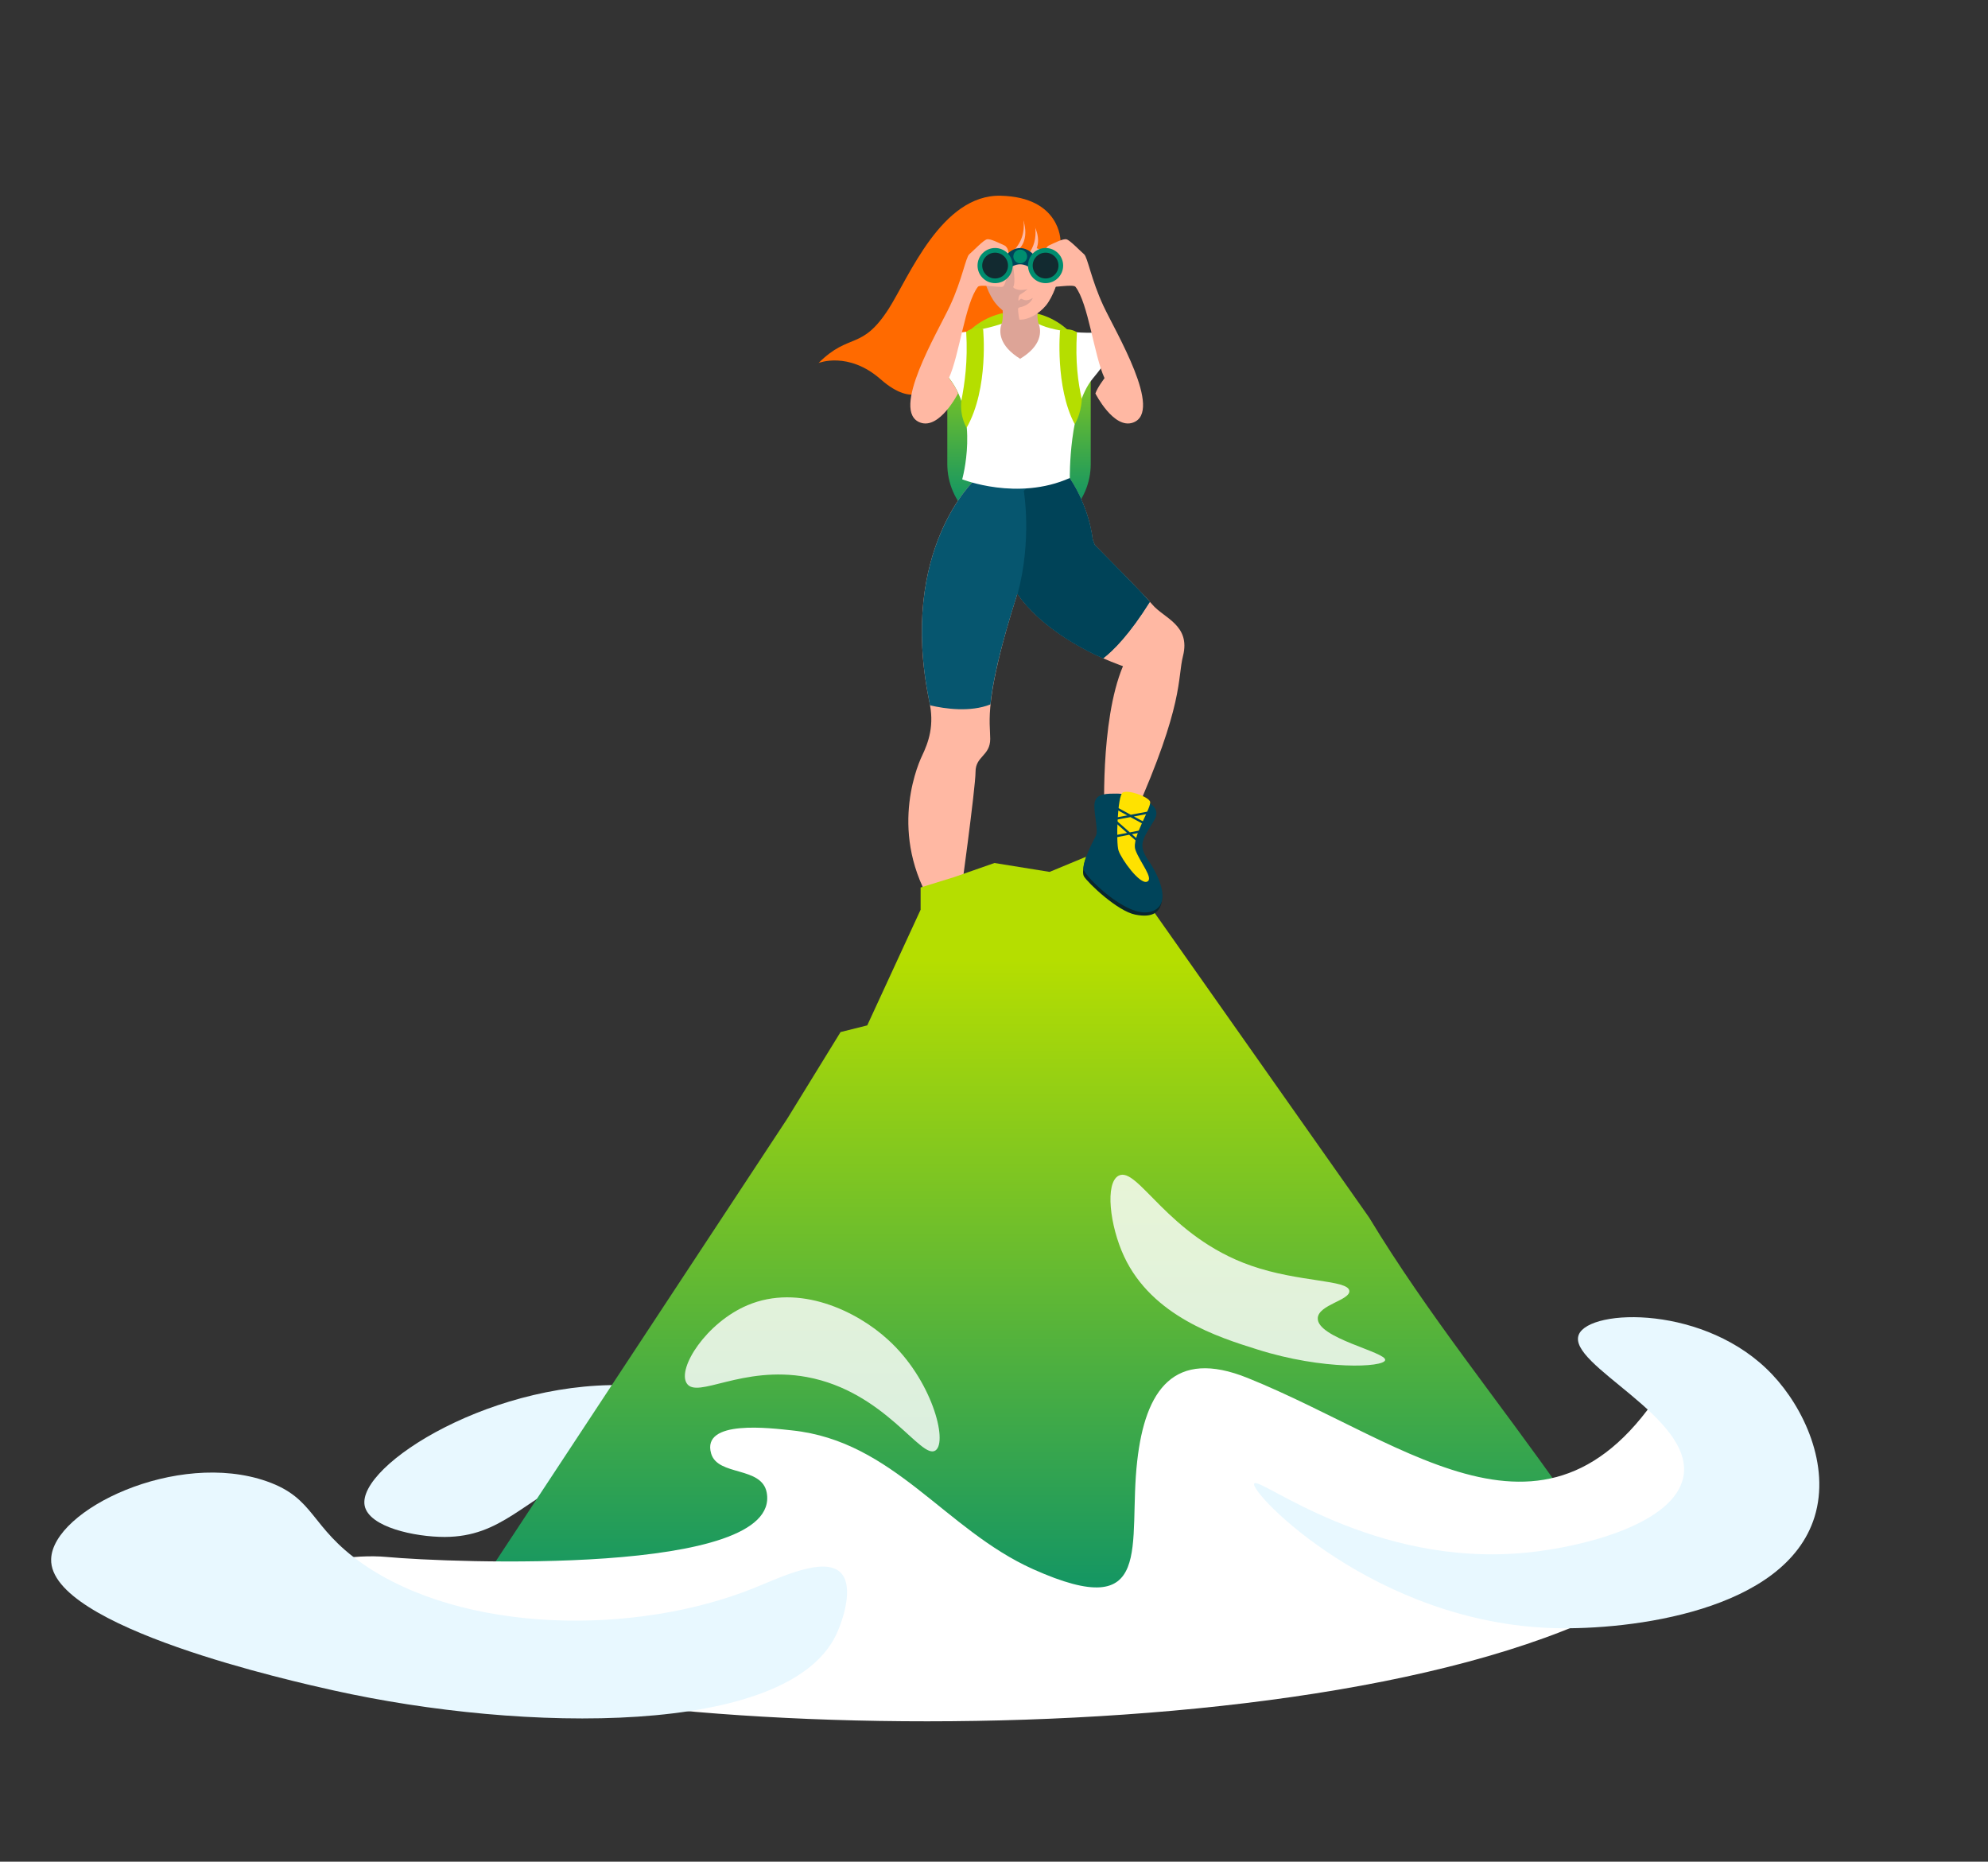
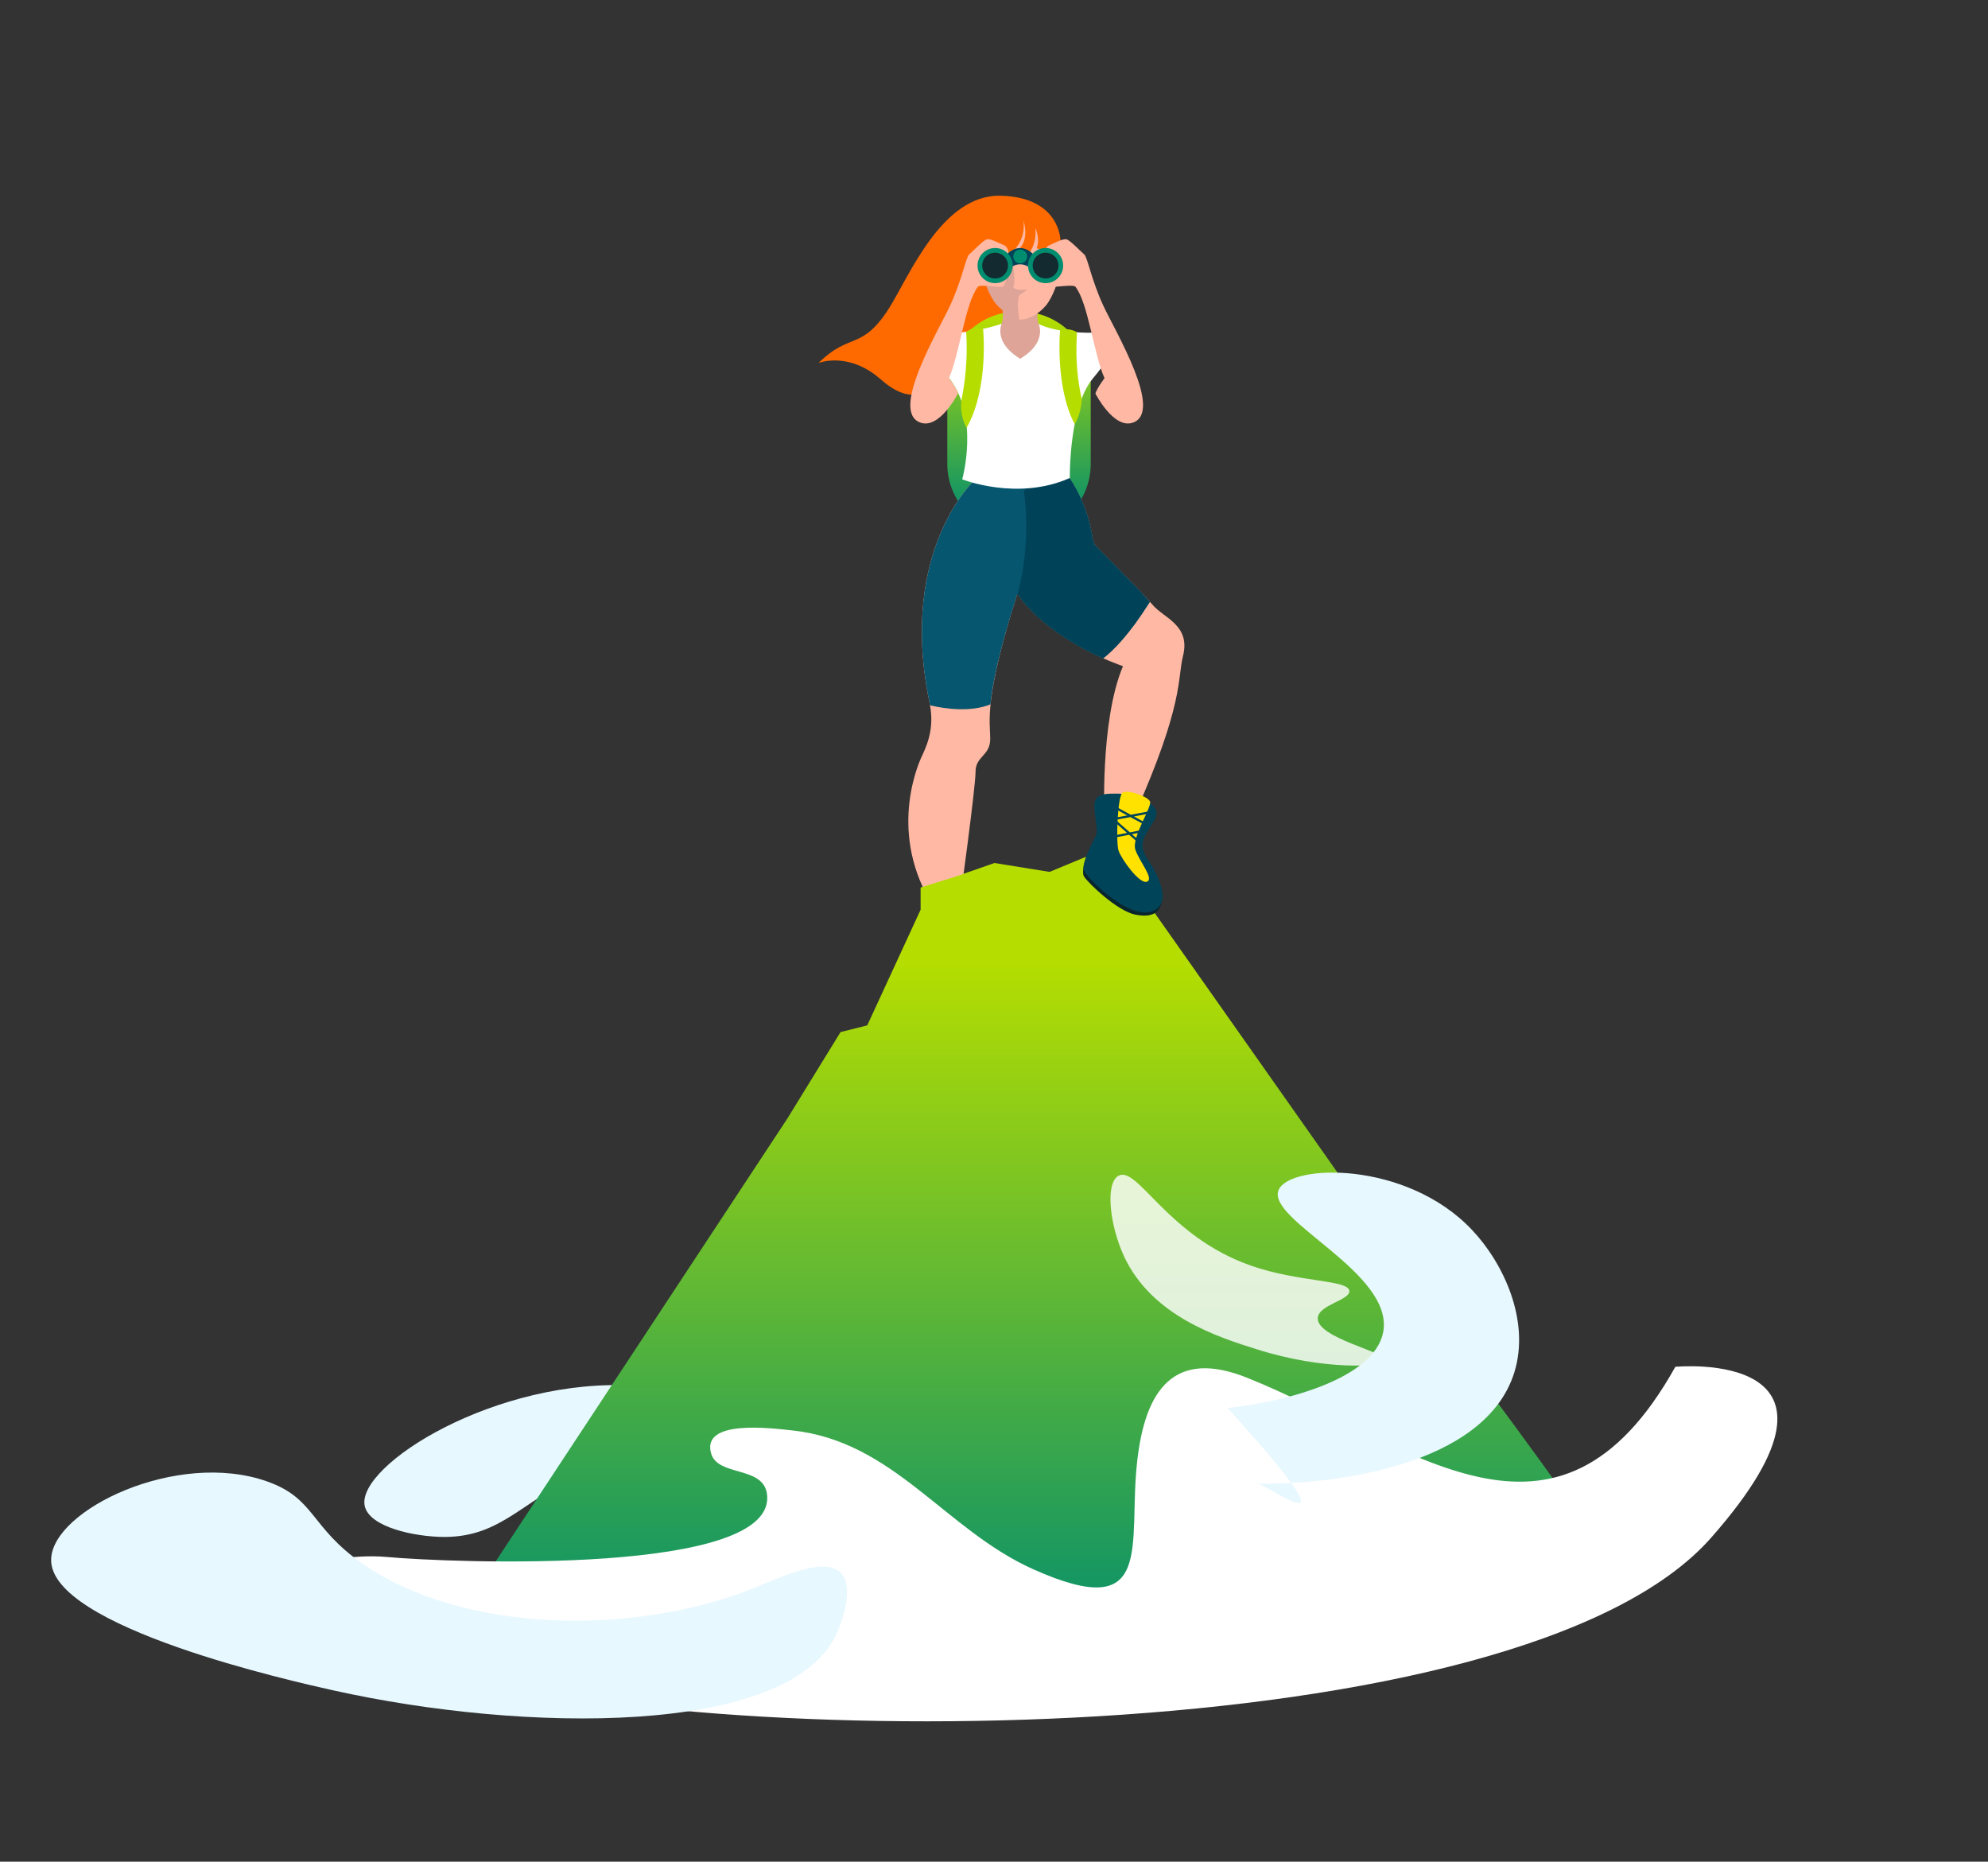
<svg xmlns="http://www.w3.org/2000/svg" id="Ebene_1" x="0px" y="0px" viewBox="0 0 894 837" style="enable-background:new 0 0 894 837;" xml:space="preserve">
  <rect x="0" y="0" width="894" height="837" fill="#333333" stroke="none" />
  <style type="text/css"> .st0{fill:#E8F8FF;} .st1{fill:#FF6A00;} .st2{fill:url(#SVGID_1_);} .st3{fill:#FFB8A3;} .st4{fill:#06566F;} .st5{fill:#004358;} .st6{fill:#FFFFFF;} .st7{fill:url(#SVGID_2_);} .st8{fill:url(#SVGID_3_);} .st9{fill:#00445A;} .st10{fill:#008D6F;} .st11{fill:#122A30;} .st12{fill:url(#SVGID_4_);} .st13{fill:url(#SVGID_5_);} .st14{fill:#B5DE00;} .st15{fill:url(#SVGID_6_);} .st16{fill:#09262D;} .st17{fill:#FFE200;} .st18{fill:none;stroke:#00445A;stroke-miterlimit:10;} .st19{opacity:0.82;fill:#FFFFFF;enable-background:new ;} </style>
  <path class="st0" d="M200,691c-13.5,0-34-4.4-36-14c-3.7-18.2,59.3-58,122-54c30.9,2,59.8,14.5,59,21c-0.8,7.3-37.5-3.1-81,17 C234.9,674.5,225.7,690.9,200,691z" />
  <g>
    <path class="st1" d="M476.9,108.1c0,0-0.1-19.4-26.8-20.1s-41.4,36.7-50.5,50.9c-12.2,18.9-17.5,10.4-31.5,24.3 c0,0,13.4-5.4,27.9,7.3c15.3,13.5,22.1,3.2,22.1,3.2l45.1-22.1l-1.3-21.8C468.6,128.5,476.1,130,476.9,108.1z" />
  </g>
  <linearGradient id="SVGID_1_" gradientUnits="userSpaceOnUse" x1="458.25" y1="603.737" x2="458.25" y2="695.131" gradientTransform="matrix(1 0 0 -1 0 838)">
    <stop offset="0" style="stop-color:#008D6F" />
    <stop offset="1" style="stop-color:#B5DE00" />
  </linearGradient>
  <path class="st2" d="M459,240.1h-1.5c-17.3,0-31.5-14.2-31.5-31.5v-37c0-17.3,14.2-31.5,31.5-31.5h1.5c17.3,0,31.5,14.2,31.5,31.5 v37C490.5,225.9,476.3,240.1,459,240.1z" />
  <path class="st3" d="M438.7,215.4c0,0-34.7,31.1-20.9,99.5c2.6,11.2-0.3,18.9-3.2,25c-2.9,6.1-15.6,38.3,7.3,70.9 c7.1,13.8,9.7-5.1,9.7-5.1s7.1-51.5,7.1-58.7c0-7.1,6.6-7.1,6.6-14.8c0-7.7-3.1-17.2,12.2-65.3c15.3,22,47.5,32.6,47.5,32.6 c-10.5,24.9-8.3,69.4-8.3,69.4l13.3-2c22.6-50.7,19.4-61.7,22-72c3.5-13.9-8.7-17-13.8-23.1c-3.9-4.6-18.9-19.7-25.9-26.8 c-0.7-1.7-1-2.8-1-2.8s-1.2-13.7-10.4-27.4L438.7,215.4z" />
  <path class="st4" d="M492.3,245c-0.7-1.7-1-2.8-1-2.8s-1.2-13.7-10.4-27.4l-42.2,0.6c0,0-34.7,31.1-20.9,99.5 c0.2,0.7,0.3,1.5,0.4,2.2c6.8,1.6,18.1,3.2,27.2-0.4c0.9-9.3,3.9-24,12.1-49.7c10.2,14.6,27.8,24.2,38.5,29 c4.7-3.7,11.9-10.9,21-25.4C512,264.8,498.7,251.5,492.3,245z" />
  <path class="st5" d="M492.3,245c-0.7-1.7-1-2.8-1-2.8s-1.2-13.7-10.4-27.4l-15.1,0.2l-5.4,5.7c0,0,3.8,21.9-2.8,46.4 c10.2,14.6,27.8,24.1,38.5,28.9c4.8-3.7,11.9-10.9,21-25.4C512.1,264.9,498.8,251.6,492.3,245z" />
  <path class="st6" d="M481.1,214.9c0,0-0.5-31.8,10.4-44.8c10.9-13.1,7.8-13.4,5.7-15.4c-2-2-5.6-5.1-5.6-5.1s-15.8,0.5-24.9-4.1 h-16.1c0,0-9.3,3.5-22.6,4.3c-12.6,0.7-10.1,8.6-1.1,20.3c13.7,17.6,5.8,45.4,5.8,45.4S457.6,225.4,481.1,214.9z" />
  <linearGradient id="SVGID_2_" gradientUnits="userSpaceOnUse" x1="449.901" y1="689.55" x2="467.725" y2="689.55" gradientTransform="matrix(1 0 0 -1 0 838)">
    <stop offset="0" style="stop-color:#DDA497" />
    <stop offset="0.545" style="stop-color:#DDA497" />
  </linearGradient>
  <path class="st7" d="M467.1,135.5c0,0-1.3,6.7,0,10.1c1.3,3.4,1.4,9.9-8.5,15.8h0.3c-9.8-6-9.7-12.4-8.5-15.8c1.3-3.4,0-10.1,0-10.1 H467.1z" />
  <g>
    <linearGradient id="SVGID_3_" gradientUnits="userSpaceOnUse" x1="440.879" y1="717.473" x2="477.489" y2="717.473" gradientTransform="matrix(1 0 0 -1 0 838)">
      <stop offset="0" style="stop-color:#DDA497" />
      <stop offset="0.545" style="stop-color:#DDA497" />
    </linearGradient>
    <path class="st8" d="M475.6,114.8c-2.8,0.8-5.2-1-6.2-3.5c-1-2.7-0.7-6.3-0.5-9.4c-1-0.5-2-0.9-2.9-1.3c-1.1-0.6-1.8-1.3-2.2-2.2 c-0.6,0.3-1.4,0.5-2.3,0.5c-1,0-1.9-0.2-2.6-0.7c-0.4,0.6-0.9,1-1.5,1.3c-2.2,1-4.5,1.2-6.7,2c-1.9,0.7-3.4,2.2-4.8,3.5 c-1.3,1.1-2.9,1.6-4.4,1.4c-1.7,7.4,0.7,16.1,0.7,17.1c0.1,1.9,2.3,9.1,5.7,13.1c3.3,4.1,8.2,6.3,11.3,6.3s8-2.3,11.3-6.3 c3.3-4.1,5.5-11.3,5.7-13.1c0-0.7,1.1-4.9,1.3-9.8C476.9,114.2,476.3,114.6,475.6,114.8z" />
    <path class="st3" d="M475.6,114.8c-2.8,0.8-5.2-1-6.2-3.5c-1-2.7-0.7-6.3-0.5-9.4c-1-0.5-2-0.9-2.9-1.3c-1.1-0.6-1.8-1.3-2.2-2.2 c-0.6,0.3-1.4,0.5-2.2,0.5c-0.8,0-1.5-0.2-2.1-0.4l-3.9,21.1c0,0,1.3,7.5,0,9.5c0,0,1.4,2.1,6.5,0.9c0,0-1.5,1.4-3.3,2.4 c-1.4,0.8-1.3,7-0.4,11.3h0.7c3.1,0,7.9-2.3,11.3-6.4c3.3-4.1,5.5-11.3,5.7-13.1c0.1-0.7,1.2-5.2,1.3-10.3 C476.8,114.2,476.2,114.6,475.6,114.8z" />
  </g>
  <g>
    <g>
      <path class="st1" d="M459.7,96.2c0,0,6.5,19.5-20.1,23.2s-6.4,25.5-11.7,30.4c0,0,0.8-5.3-5.4-13.3S451.6,88,459.7,96.2z" />
    </g>
    <g>
      <path class="st1" d="M459.2,117.2l-2.6-3.8c7.9-5.4,3-16.1,2.9-16.2l4.1-2C466,100.2,468.1,111.1,459.2,117.2z" />
    </g>
    <g>
      <path class="st1" d="M470.5,113.2l-4.3-1.6c1.7-4.5-0.4-9.8-2.9-13.1l3.6-2.8C470.2,100,472.9,106.9,470.5,113.2z" />
    </g>
    <g>
      <polygon class="st1" points="470.2,98.8 468.1,112.2 475.1,108.1 " />
    </g>
  </g>
  <g>
    <g>
      <path class="st3" d="M492.6,176.9c0,0,8.2,16.2,16.9,13.1c13.8-4.9-7.8-40.7-13.3-52.5s-7.1-21.9-8.7-23.2c-2-1.7-6.3-6.3-7.9-6.7 c-1.6-0.4-5.5,1.7-7.8,2.7c-2,0.9-2,4-2,4l7.3,5.8l-6.3,4.8c0,0,0.6,3.5,1.7,4s9.9-1.2,11.1,0c5.8,7.3,8.4,31,13.1,41.1 C496.7,170.1,493.6,174,492.6,176.9z" />
    </g>
    <g>
      <path class="st3" d="M430.8,176.9c0,0-8.2,16.2-16.9,13.1c-13.8-4.9,7.8-40.7,13.3-52.5s7.1-21.9,8.7-23.2c2-1.7,6.3-6.3,7.9-6.7 c1.6-0.4,5.5,1.7,7.8,2.7c2,0.9,2,4,2,4l-7.3,5.8l6.3,4.8c0,0-0.6,3.5-1.7,4s-9.9-1.2-11.1,0c-5.8,7.3-8.4,31-13.1,41.1 C426.8,170.1,429.9,174,430.8,176.9z" />
    </g>
  </g>
  <path class="st9" d="M464.9,121.8c-6.7-6.7-12.2,0-12.2,0v-7.3c0,0,5.5-6.7,12.2,0V121.8z" />
  <circle class="st10" cx="470.2" cy="119.4" r="7.9" />
  <circle class="st11" cx="470.2" cy="119.4" r="5.8" />
  <circle class="st10" cx="447.5" cy="119.4" r="7.9" />
  <circle class="st11" cx="447.5" cy="119.4" r="5.8" />
  <circle class="st10" cx="458.8" cy="115.3" r="3.1" />
  <linearGradient id="SVGID_4_" gradientUnits="userSpaceOnUse" x1="455.085" y1="701.904" x2="464.398" y2="701.904" gradientTransform="matrix(1 0 0 -1 0 838)">
    <stop offset="0" style="stop-color:#DDA497" />
    <stop offset="0.545" style="stop-color:#DDA497" />
  </linearGradient>
-   <path class="st12" d="M457.6,136.3c3.7,0,6.1-1.3,6.8-2.4c0,0-1.1,3.6-6.8,4.3C451.9,138.8,457.6,136.3,457.6,136.3z" />
  <linearGradient id="SVGID_5_" gradientUnits="userSpaceOnUse" x1="452.419" y1="701.457" x2="464.398" y2="701.457" gradientTransform="matrix(1 0 0 -1 0 838)">
    <stop offset="0" style="stop-color:#DDA497" />
    <stop offset="0.545" style="stop-color:#DDA497" />
  </linearGradient>
-   <path class="st13" d="M458.1,133.1c0,0-0.6,2.2,0,2s0.7-1,1.4-0.7s2.2,1.3,4.9-0.4c0,0-1,3.1-5.6,4.1c-1.2,0.2-1.1,1-1.1,1.7 c0.1,0.7-3.2-0.8-3.2-0.8l-2.1-5L458.1,133.1z" />
  <path class="st14" d="M484.3,149.4c0,0-3.1-2.3-7.6-0.9c0,0-2.3,25.5,6.6,42.2c0,0,2.7-3.9,3.2-11.1 C484.8,171.9,483.5,162.8,484.3,149.4z" />
  <path class="st14" d="M434.5,149.2c0,0,3.1-2.7,7.6-1.3c0,0,2.7,26.6-7.4,44.4c0,0-3.1-4.7-2.4-12 C433.8,172.4,435.3,162.6,434.5,149.2z" />
  <linearGradient id="SVGID_6_" gradientUnits="userSpaceOnUse" x1="474" y1="89.412" x2="474" y2="406.632" gradientTransform="matrix(1 0 0 -1 0 838)">
    <stop offset="0" style="stop-color:#008D6F" />
    <stop offset="1" style="stop-color:#B5DE00" />
  </linearGradient>
  <path class="st15" d="M733,714c0,0-6.5-9.3-17.4-24.7c-3.6-5.1-7.7-11-12.2-17.4c-29.4-42-61.4-81-87.7-124.5 c-3.2-4.6-6.5-9.2-9.7-13.8C550.8,455.2,498.5,381,498.5,381L472,392l-24.8-4l-18,6.3L414,399v10l-24,52l-12,3l-24,39L215,714 c0,0,52.4,0,124,0c5.1,0,10.3,0,15.6,0c17.8,2.4,35.7,5.6,53.5,7.8c5.9,0.7,11.8,1.4,17.7,1.8C466,727,509,742,548,721 c16-8,36-6,54-13c6-2,13-2,19-1c20,4,39,8,58.7,7c4.7,0,9.1,0,13.3,0C717.9,714,733,714,733,714z" />
  <g>
    <path class="st16" d="M488.5,385c0,0-2.4,6.9-1,9.1c2,3.1,15,15.5,23,17.1c7.9,1.6,11.8-1,12.1-7.6C523,396.7,488.5,385,488.5,385z " />
    <path class="st9" d="M502.4,356.8c-4.6,0-8.9-0.1-10,3.5s1.8,12.9,0.4,15.5s-6.2,12-5.5,15.1c0.6,3.1,19.1,21.6,29.7,19.1 c10.6-2.5,4.3-16-0.6-23.2c-4.9-7.1-2.5-9.5,2.7-18.1C524.2,360.2,506.9,356.8,502.4,356.8z" />
    <path class="st17" d="M503,382.4c-1.2-3.5-0.5-24.8,1.9-26.1s10.8,1.6,12.2,3.9c1.4,2.2-8.5,16.3-6.5,21.9s8.5,13,5.2,14.3 S504.3,386.3,503,382.4z" />
    <polyline class="st18" points="500.6,362.6 515.2,370.5 517.2,365.2 500.6,368.3 512.4,378.7 513.9,373.6 500.6,376.2 " />
  </g>
  <g>
    <path class="st6" d="M769.8,691c-86,98.6-457.7,96.7-572.7,58.8c-115-38-51.2-52.4-23.2-49.8s177.7,8.7,170.9-28.9 c-2.2-12-22-7.3-25-17.6c-4.5-15.5,26.9-11.4,36.4-10.4c45.7,4.8,68.7,44.6,108.4,62.4c55.4,24.8,42.5-11.1,46.8-48.6 c3.6-32.1,16.6-50.7,49.6-37.4c73.8,29.7,139,90.7,192.4-5C753.5,614.5,844.6,605.8,769.8,691z" />
  </g>
  <path class="st19" d="M562.5,569c-37.5-13.1-50.9-45-59.5-40.4c-6.1,3.3-4,22.3,2.5,36.3c12.6,26.9,42.3,36.3,59.9,41.8 c29.6,9.4,56.9,8.1,57.5,4.8c0.7-3.6-30.8-9.9-30.3-18.9c0.3-6,14.5-8,14.2-12.2C606.4,575.3,584.1,576.6,562.5,569z" />
-   <path class="st19" d="M420.7,652.1c-6.4,4.5-22.6-26.5-57.9-33c-29.1-5.3-49.4,10.1-54,2.8c-4.3-6.8,8.9-27.3,27.4-35.1 c23.2-9.8,49,2.6,63,15.4C418.9,619.9,426.4,648.1,420.7,652.1z" />
  <path class="st0" d="M339,714c-53.5,21.5-130.8,20.5-176-11c-23.8-16.6-21.1-29.3-43-37c-40.4-14.2-96.4,12.8-97,35 c-0.9,30.6,109.5,55.1,127,59c85.4,19,204.1,20.8,226-25c2.9-6.1,8.3-21.7,2-28C370.6,699.7,351.1,709.1,339,714z" />
-   <path class="st0" d="M564,667c-2.2,4,54.4,62.8,135,65c34.2,0.9,103.8-7.5,117-50c7.2-23.3-4.9-49.1-19-64c-29.6-31.4-82-29.8-87-18 c-5.7,13.6,52.2,37.2,47,64c-4.1,21-44.5,31.4-70,34C617.3,705.1,566,663.4,564,667z" />
+   <path class="st0" d="M564,667c34.2,0.9,103.8-7.5,117-50c7.2-23.3-4.9-49.1-19-64c-29.6-31.4-82-29.8-87-18 c-5.7,13.6,52.2,37.2,47,64c-4.1,21-44.5,31.4-70,34C617.3,705.1,566,663.4,564,667z" />
</svg>